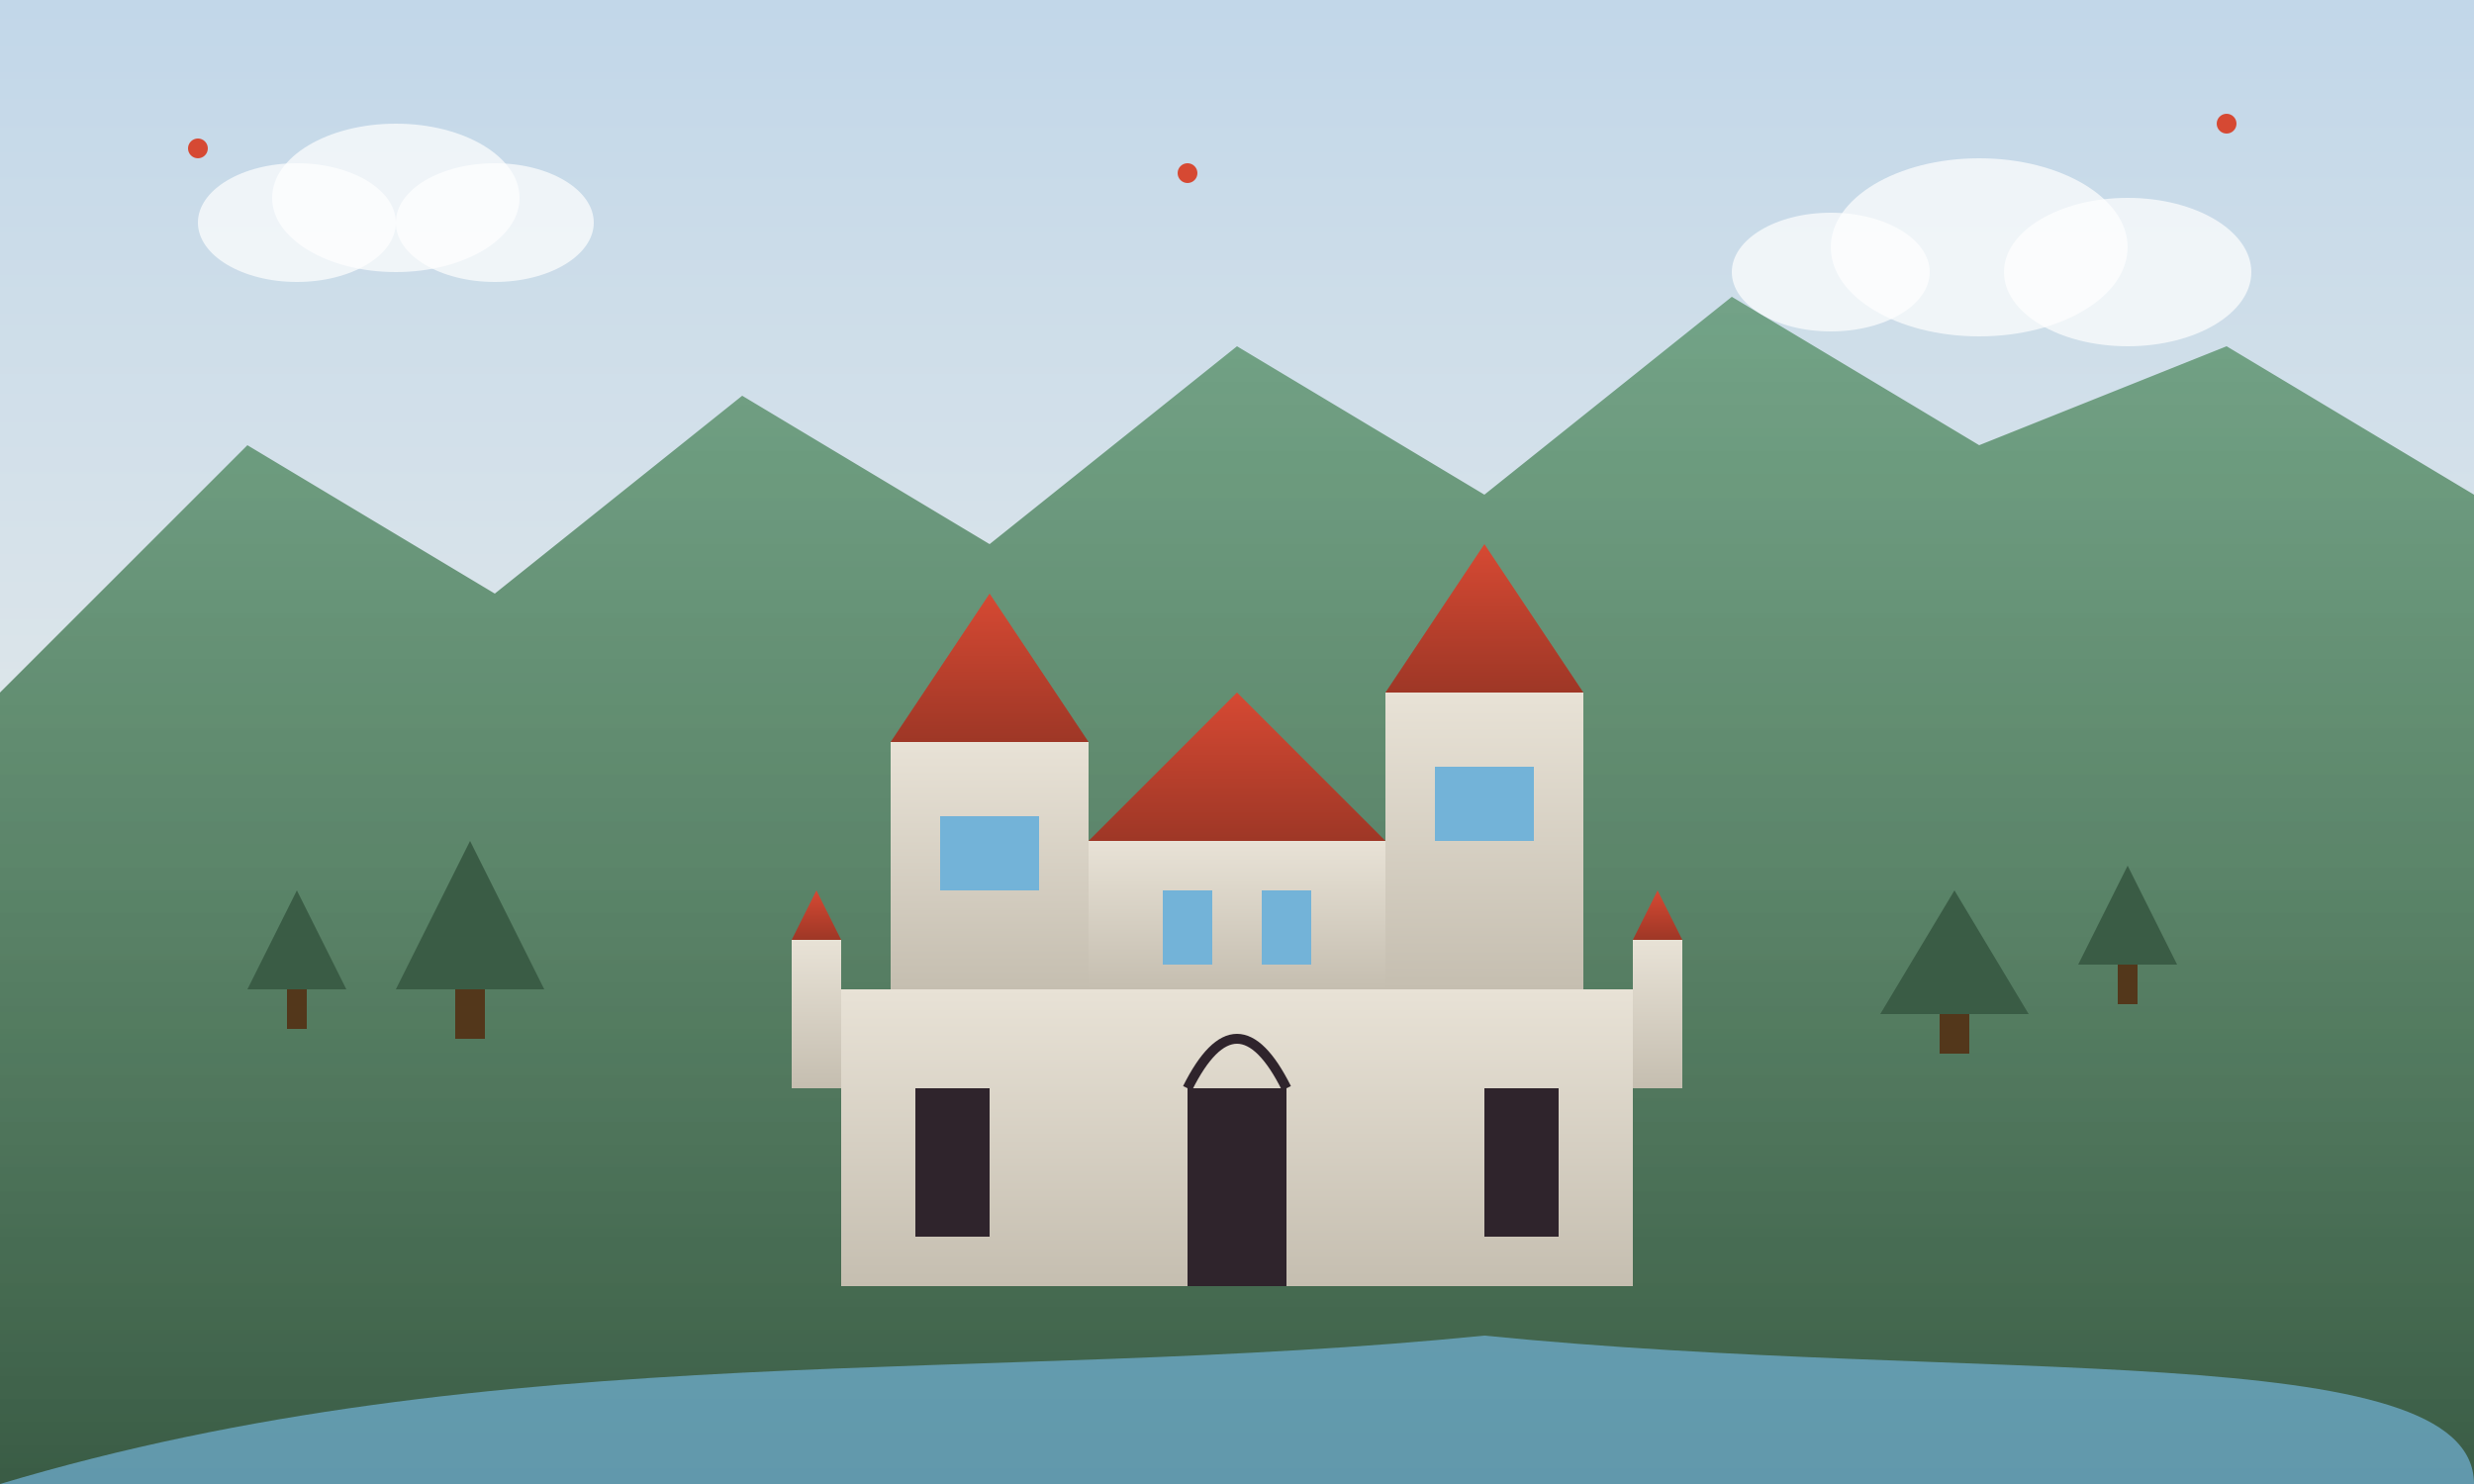
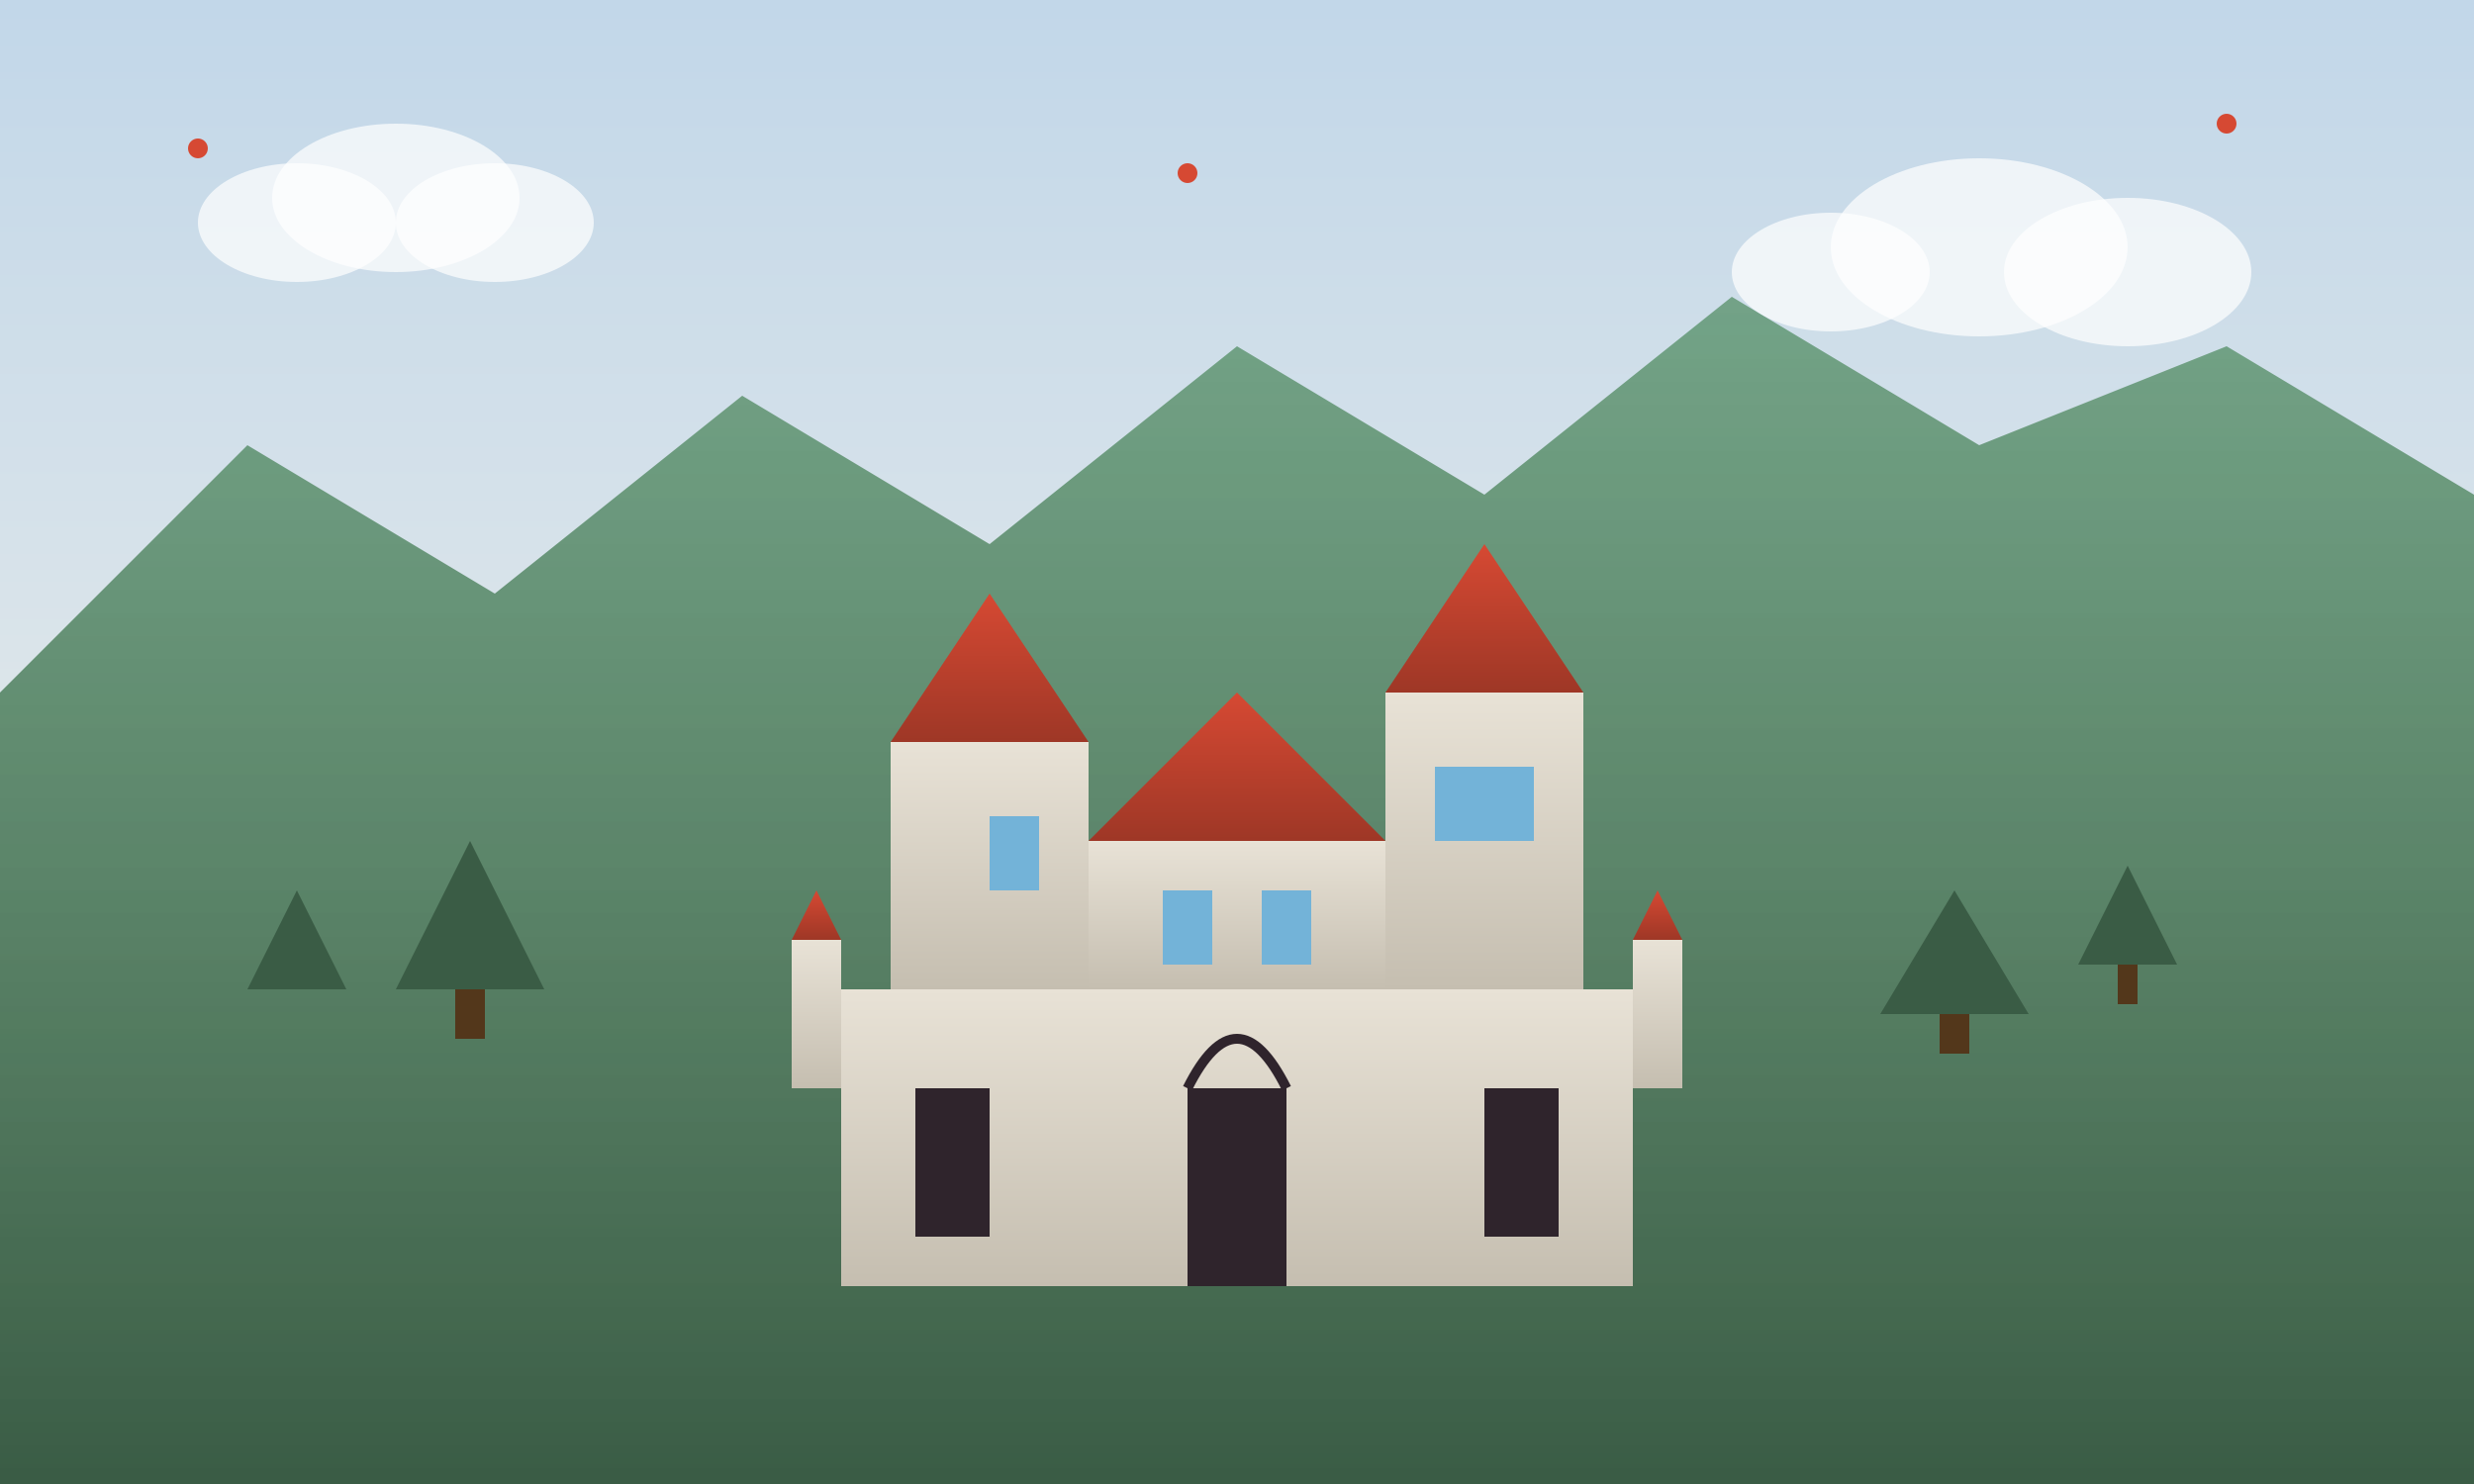
<svg xmlns="http://www.w3.org/2000/svg" viewBox="0 0 500 300">
  <rect x="0" y="0" width="500" height="300" fill="#333333" stroke="none" />
  <defs>
    <linearGradient id="sky-gradient-1" x1="0%" y1="0%" x2="0%" y2="100%">
      <stop offset="0%" style="stop-color:#c2d7e9;stop-opacity:1" />
      <stop offset="100%" style="stop-color:#F9F5EB;stop-opacity:1" />
    </linearGradient>
    <linearGradient id="castle-gradient-1" x1="0%" y1="0%" x2="0%" y2="100%">
      <stop offset="0%" style="stop-color:#e8e2d6;stop-opacity:1" />
      <stop offset="100%" style="stop-color:#c5beb0;stop-opacity:1" />
    </linearGradient>
    <linearGradient id="mountain-gradient-1" x1="0%" y1="0%" x2="0%" y2="100%">
      <stop offset="0%" style="stop-color:#5C946E;stop-opacity:0.8" />
      <stop offset="100%" style="stop-color:#3a5c45;stop-opacity:1" />
    </linearGradient>
    <linearGradient id="roof-gradient" x1="0%" y1="0%" x2="0%" y2="100%">
      <stop offset="0%" style="stop-color:#D64933;stop-opacity:1" />
      <stop offset="100%" style="stop-color:#9e3726;stop-opacity:1" />
    </linearGradient>
  </defs>
  <rect width="500" height="300" fill="url(#sky-gradient-1)" />
  <polygon points="0,140 50,90 100,120 150,80 200,110 250,70 300,100 350,60 400,90 450,70 500,100 500,300 0,300" fill="url(#mountain-gradient-1)" />
-   <path d="M0,300 C100,270 200,280 300,270 C400,280 500,270 500,300 Z" fill="#73b3d8" opacity="0.7" />
  <g transform="translate(150, 120)">
    <rect x="20" y="80" width="160" height="60" fill="url(#castle-gradient-1)" />
    <rect x="30" y="30" width="40" height="50" fill="url(#castle-gradient-1)" />
    <polygon points="30,30 70,30 50,0" fill="url(#roof-gradient)" />
    <rect x="130" y="20" width="40" height="60" fill="url(#castle-gradient-1)" />
    <polygon points="130,20 170,20 150,-10" fill="url(#roof-gradient)" />
    <rect x="70" y="50" width="60" height="30" fill="url(#castle-gradient-1)" />
    <polygon points="70,50 130,50 100,20" fill="url(#roof-gradient)" />
-     <rect x="40" y="45" width="10" height="15" fill="#73b3d8" />
    <rect x="50" y="45" width="10" height="15" fill="#73b3d8" />
    <rect x="85" y="60" width="10" height="15" fill="#73b3d8" />
    <rect x="105" y="60" width="10" height="15" fill="#73b3d8" />
    <rect x="140" y="35" width="10" height="15" fill="#73b3d8" />
    <rect x="150" y="35" width="10" height="15" fill="#73b3d8" />
    <rect x="35" y="100" width="15" height="30" fill="#2F242C" />
    <rect x="150" y="100" width="15" height="30" fill="#2F242C" />
    <rect x="90" y="100" width="20" height="40" fill="#2F242C" />
    <path d="M90,100 Q100,80 110,100" fill="none" stroke="#2F242C" stroke-width="2" />
    <rect x="10" y="70" width="10" height="30" fill="url(#castle-gradient-1)" />
    <polygon points="10,70 20,70 15,60" fill="url(#roof-gradient)" />
    <rect x="180" y="70" width="10" height="30" fill="url(#castle-gradient-1)" />
    <polygon points="180,70 190,70 185,60" fill="url(#roof-gradient)" />
  </g>
  <g transform="translate(80, 170)">
    <polygon points="0,30 15,0 30,30" fill="#3a5c45" />
    <rect x="12" y="30" width="6" height="10" fill="#53371b" />
  </g>
  <g transform="translate(50, 180)">
    <polygon points="0,20 10,0 20,20" fill="#3a5c45" />
-     <rect x="8" y="20" width="4" height="8" fill="#53371b" />
  </g>
  <g transform="translate(380, 180)">
    <polygon points="0,25 15,0 30,25" fill="#3a5c45" />
    <rect x="12" y="25" width="6" height="8" fill="#53371b" />
  </g>
  <g transform="translate(420, 175)">
    <polygon points="0,20 10,0 20,20" fill="#3a5c45" />
    <rect x="8" y="20" width="4" height="8" fill="#53371b" />
  </g>
  <ellipse cx="80" cy="40" rx="25" ry="15" fill="white" opacity="0.7" />
  <ellipse cx="100" cy="45" rx="20" ry="12" fill="white" opacity="0.7" />
  <ellipse cx="60" cy="45" rx="20" ry="12" fill="white" opacity="0.7" />
  <ellipse cx="400" cy="50" rx="30" ry="18" fill="white" opacity="0.7" />
  <ellipse cx="430" cy="55" rx="25" ry="15" fill="white" opacity="0.7" />
  <ellipse cx="370" cy="55" rx="20" ry="12" fill="white" opacity="0.7" />
  <circle cx="40" cy="30" r="2" fill="#D64933" />
  <circle cx="240" cy="35" r="2" fill="#D64933" />
  <circle cx="450" cy="25" r="2" fill="#D64933" />
</svg>